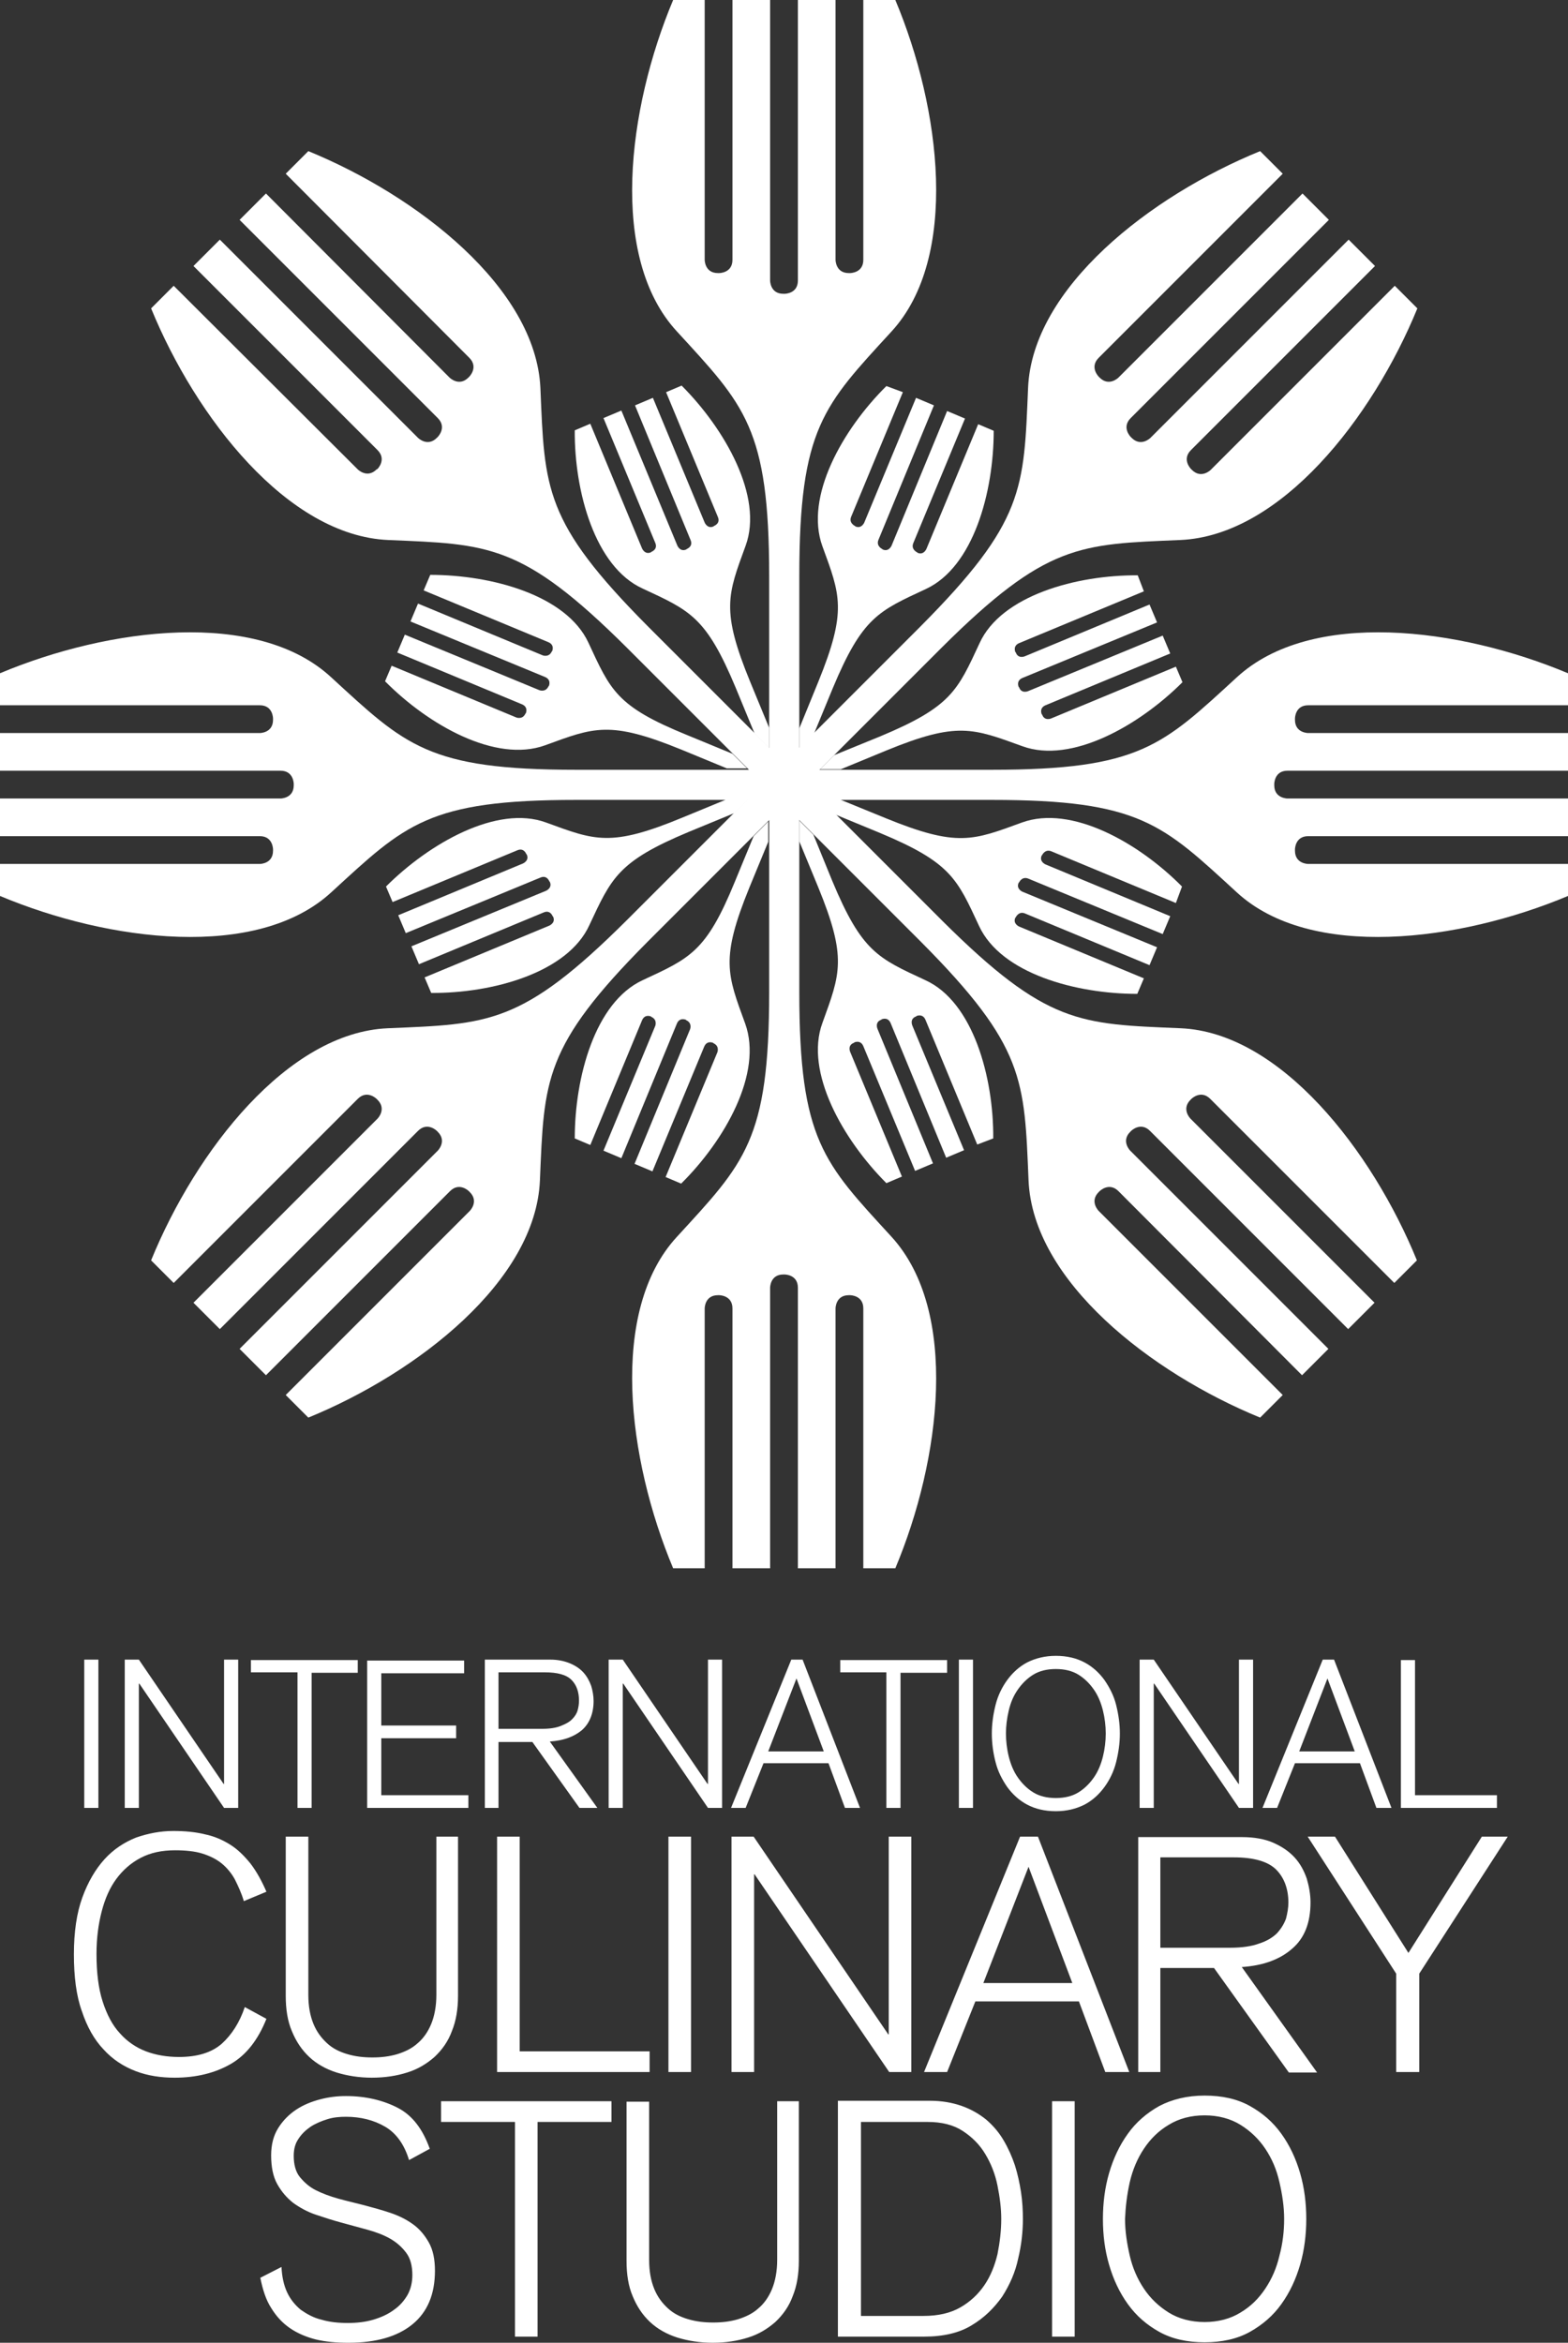
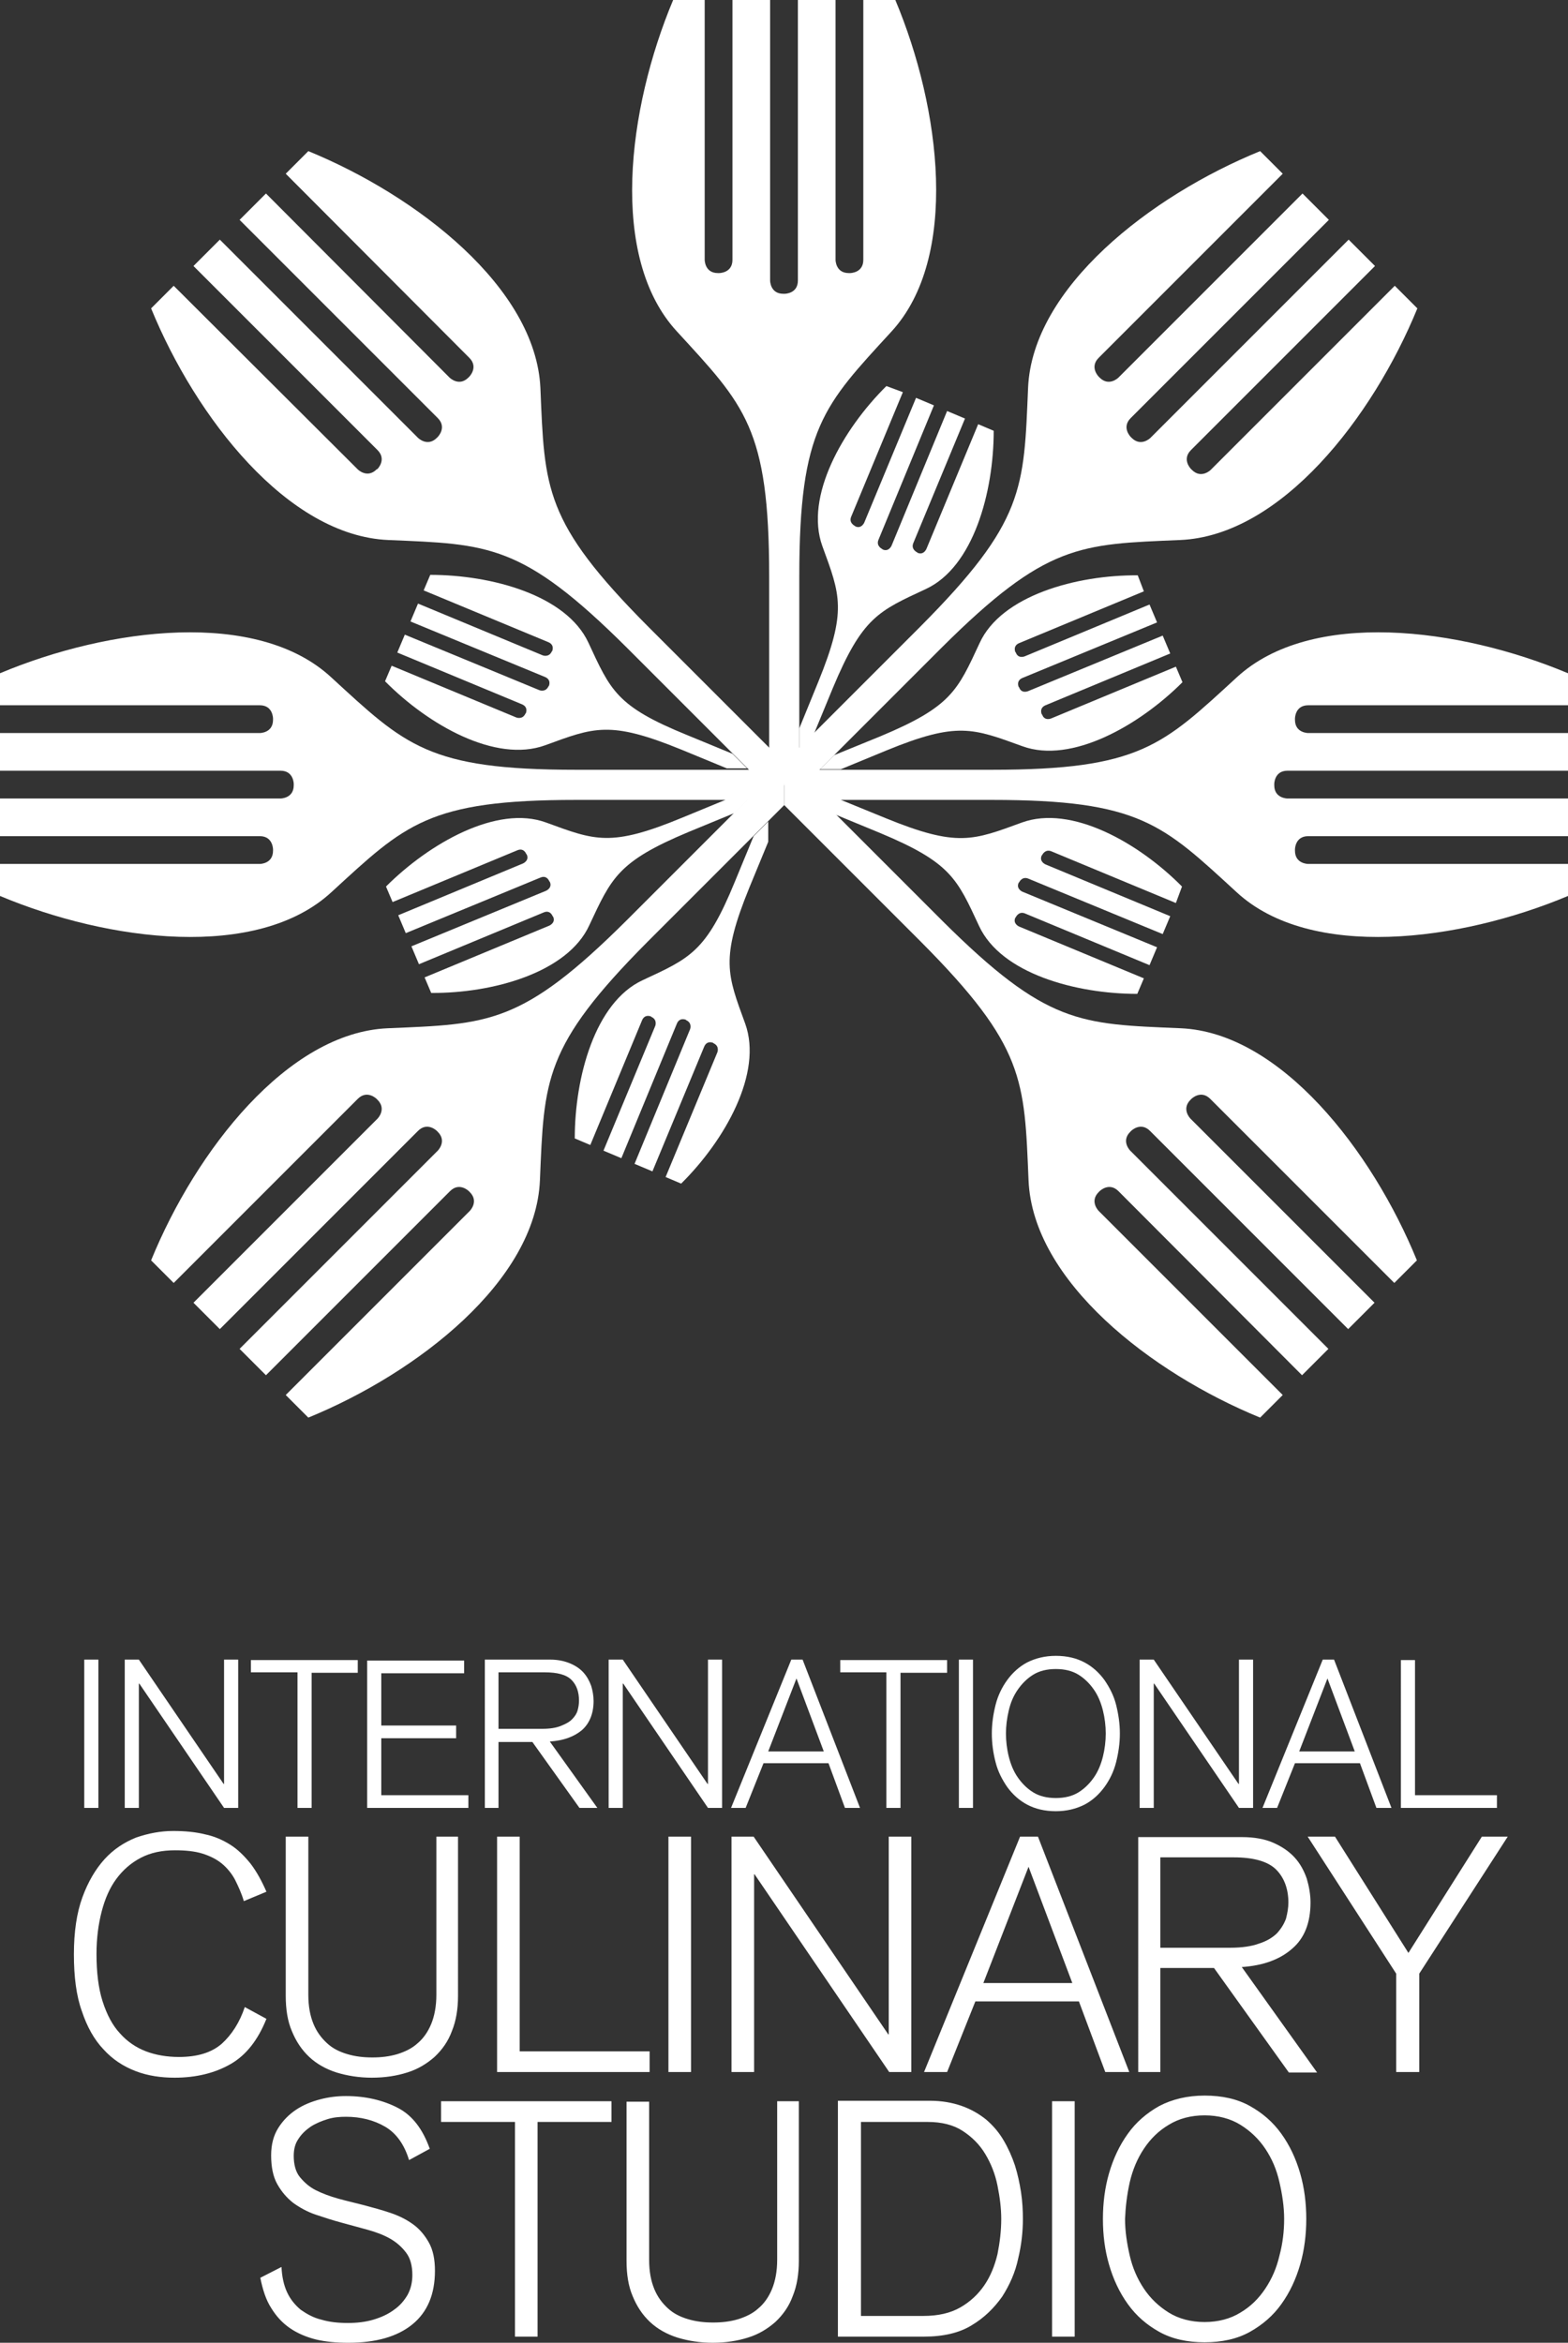
<svg xmlns="http://www.w3.org/2000/svg" version="1.1" x="0px" y="0px" viewBox="0 0 333.1 497.6" style="enable-background:new 0 0 333.1 497.6;" xml:space="preserve">
  <rect x="0" y="0" width="333.1" height="497.6" fill="#333333" stroke="none" />
  <style type="text/css">
	.st0{fill:#FFFFFF;}
</style>
  <g id="Layer_1">
</g>
  <g id="Layer_2">
    <path class="st0" d="M55.3,483.8c0.5,2.5,1.2,4.7,2.3,6.4c1.1,1.8,2.4,3.2,4,4.3c1.6,1.1,3.5,1.9,5.5,2.4c2.1,0.5,4.4,0.7,6.9,0.7   c5.9,0,10.4-1.3,13.6-3.9c3.2-2.6,4.8-6.4,4.8-11.4c0-2.4-0.4-4.4-1.3-6c-0.9-1.6-2-2.9-3.4-3.9c-1.4-1-3-1.8-4.8-2.4   c-1.8-0.6-3.6-1.1-5.5-1.6c-1.9-0.5-3.7-0.9-5.5-1.4c-1.8-0.5-3.4-1.1-4.8-1.8c-1.4-0.7-2.5-1.7-3.4-2.8c-0.9-1.1-1.3-2.7-1.3-4.5   c0-1.4,0.3-2.6,1-3.6c0.7-1.1,1.6-1.9,2.6-2.6c1.1-0.7,2.3-1.2,3.6-1.6c1.3-0.4,2.6-0.5,3.9-0.5c3.1,0,5.9,0.7,8.3,2.1   c2.4,1.4,4.1,3.8,5.1,7.1l4.4-2.4c-1.5-4.2-3.7-7.1-6.8-8.7c-3.1-1.6-6.8-2.5-11-2.5c-1.8,0-3.6,0.2-5.5,0.7   c-1.9,0.5-3.6,1.2-5.1,2.2c-1.5,1-2.8,2.3-3.8,3.9c-1,1.6-1.5,3.5-1.5,5.8c0,2.4,0.4,4.5,1.3,6.1c0.9,1.6,2,2.9,3.4,4   c1.4,1,3,1.9,4.8,2.5c1.8,0.6,3.6,1.2,5.5,1.7c1.8,0.5,3.7,1,5.5,1.5c1.8,0.5,3.4,1.1,4.8,1.9c1.4,0.8,2.5,1.8,3.4,3   c0.9,1.2,1.3,2.8,1.3,4.7c0,1.5-0.3,2.9-1,4.2c-0.7,1.2-1.6,2.3-2.9,3.2c-1.2,0.9-2.7,1.6-4.4,2.1c-1.7,0.5-3.5,0.7-5.4,0.7   c-2.1,0-3.9-0.2-5.6-0.7c-1.7-0.4-3.1-1.2-4.4-2.1c-1.2-1-2.2-2.2-2.9-3.7c-0.7-1.5-1.1-3.3-1.2-5.4L55.3,483.8L55.3,483.8z    M93.7,450.7h15.7v45.6h4.8v-45.6h15.7v-4.4H93.7V450.7L93.7,450.7z M169.9,446.3h-4.8V480c0,2.4-0.4,4.5-1.1,6.2   c-0.7,1.7-1.7,3.1-2.9,4.1c-1.2,1.1-2.7,1.8-4.3,2.3c-1.7,0.5-3.4,0.7-5.3,0.7c-1.9,0-3.6-0.2-5.3-0.7c-1.7-0.5-3.1-1.2-4.3-2.3   c-1.2-1.1-2.2-2.4-2.9-4.1c-0.7-1.7-1.1-3.7-1.1-6.2v-33.6h-4.8v33.8c0,2.9,0.4,5.4,1.3,7.5c0.9,2.2,2.1,4,3.7,5.5   c1.6,1.5,3.6,2.6,5.8,3.3c2.3,0.7,4.8,1.1,7.5,1.1c2.8,0,5.3-0.4,7.5-1.1c2.3-0.7,4.2-1.9,5.8-3.3c1.6-1.5,2.9-3.3,3.7-5.5   c0.9-2.2,1.3-4.7,1.3-7.5V446.3L169.9,446.3z M182.8,450.7h14.3c2.9,0,5.4,0.6,7.4,1.9c2,1.3,3.6,2.9,4.8,4.9   c1.2,2,2.1,4.2,2.6,6.7c0.5,2.5,0.8,4.8,0.8,7.1c0,2.5-0.3,5-0.8,7.5c-0.6,2.5-1.5,4.7-2.8,6.6c-1.3,1.9-3,3.5-5.1,4.7   c-2.1,1.2-4.7,1.8-7.8,1.8h-13.3V450.7L182.8,450.7z M178,496.3h18.3c4.1,0,7.5-0.8,10.1-2.4c2.7-1.6,4.8-3.7,6.5-6.1   c1.6-2.5,2.8-5.2,3.4-8.1c0.7-2.9,1-5.7,1-8.4c0-1.8-0.1-3.7-0.4-5.7c-0.3-1.9-0.7-3.8-1.3-5.7c-0.6-1.8-1.4-3.6-2.4-5.3   c-1-1.7-2.2-3.1-3.7-4.4c-1.5-1.2-3.2-2.2-5.2-2.9c-2-0.7-4.2-1.1-6.8-1.1H178V496.3L178,496.3z M223.5,496.3h4.8v-50h-4.8V496.3   L223.5,496.3z M235.6,481c0.9,3.1,2.2,5.9,4,8.4c1.8,2.5,4,4.4,6.7,5.9c2.7,1.5,5.9,2.2,9.6,2.2c3.7,0,6.9-0.7,9.6-2.2   c2.7-1.5,5-3.5,6.7-5.9c1.8-2.5,3.1-5.3,4-8.4c0.9-3.1,1.3-6.4,1.3-9.7c0-3.3-0.4-6.6-1.3-9.7s-2.2-5.9-4-8.4   c-1.8-2.5-4-4.4-6.7-5.9c-2.7-1.5-5.9-2.2-9.6-2.2c-3.7,0-6.9,0.8-9.6,2.2c-2.7,1.5-5,3.5-6.7,5.9c-1.8,2.5-3.1,5.3-4,8.4   c-0.9,3.1-1.3,6.4-1.3,9.7C234.3,474.7,234.7,477.9,235.6,481L235.6,481z M240,463.5c0.6-2.6,1.6-5,3-7.1c1.4-2.1,3.1-3.8,5.3-5.1   c2.1-1.3,4.7-2,7.6-2c2.9,0,5.5,0.7,7.6,2c2.1,1.3,3.9,3,5.3,5.1c1.4,2.1,2.4,4.4,3,7.1c0.6,2.6,1,5.2,1,7.8c0,2.6-0.3,5.2-1,7.8   c-0.6,2.6-1.6,4.9-3,7c-1.4,2.1-3.1,3.8-5.3,5.1c-2.1,1.3-4.7,2-7.6,2c-2.9,0-5.5-0.7-7.6-2c-2.1-1.3-3.9-3-5.3-5.1   c-1.4-2.1-2.4-4.4-3-7c-0.6-2.6-1-5.2-1-7.8C239.1,468.8,239.4,466.2,240,463.5L240,463.5z" />
    <path class="st0" d="M56.6,401.8c-1-2.3-2.1-4.3-3.4-6c-1.3-1.6-2.7-3-4.3-4c-1.6-1-3.4-1.8-5.4-2.2c-2-0.5-4.3-0.7-6.7-0.7   c-2.7,0-5.3,0.5-7.9,1.4c-2.5,1-4.8,2.5-6.7,4.6c-1.9,2.1-3.5,4.8-4.7,8.1c-1.2,3.3-1.8,7.3-1.8,12.1c0,4.7,0.5,8.8,1.7,12.1   c1.1,3.3,2.6,6,4.6,8.1c1.9,2.1,4.2,3.6,6.8,4.6c2.6,1,5.4,1.4,8.3,1.4c4.6,0,8.6-1,11.9-2.9c3.3-1.9,5.8-5.1,7.6-9.6l-4.6-2.5   c-1.1,3.3-2.8,5.9-4.9,7.8c-2.2,1.9-5.2,2.8-9.1,2.8c-2.5,0-4.9-0.4-7-1.2c-2.1-0.8-4-2.1-5.5-3.8c-1.6-1.7-2.8-4-3.7-6.8   c-0.9-2.8-1.3-6.2-1.3-10.1c0-3.3,0.4-6.3,1.1-9c0.7-2.7,1.7-5,3.1-6.9c1.4-1.9,3.1-3.4,5.2-4.5c2.1-1.1,4.5-1.6,7.3-1.6   c2.2,0,4.2,0.2,5.8,0.7c1.6,0.5,3,1.2,4.1,2.1c1.1,0.9,2.1,2.1,2.8,3.4c0.7,1.4,1.4,2.9,1.9,4.6L56.6,401.8L56.6,401.8z    M97.5,390.1h-4.8v33.6c0,2.4-0.4,4.5-1.1,6.2c-0.7,1.7-1.7,3.1-2.9,4.1c-1.2,1.1-2.7,1.8-4.3,2.3c-1.7,0.5-3.4,0.7-5.3,0.7   c-1.9,0-3.6-0.2-5.3-0.7c-1.7-0.5-3.1-1.2-4.3-2.3c-1.2-1.1-2.2-2.4-2.9-4.1c-0.7-1.7-1.1-3.7-1.1-6.2v-33.6h-4.8v33.8   c0,2.9,0.4,5.4,1.3,7.5c0.9,2.2,2.1,4,3.7,5.5c1.6,1.5,3.6,2.6,5.8,3.3c2.3,0.7,4.8,1.1,7.5,1.1c2.8,0,5.3-0.4,7.5-1.1   c2.3-0.7,4.2-1.9,5.8-3.3c1.6-1.5,2.9-3.3,3.7-5.5c0.9-2.2,1.3-4.7,1.3-7.5V390.1L97.5,390.1z M105.6,440.1H138v-4.4h-27.6v-45.6   h-4.8V440.1L105.6,440.1z M142,440.1h4.8v-50H142V440.1L142,440.1z M155.4,440.1h4.8v-42h0.1l28.6,42h4.7v-50h-4.8v42h-0.1   l-28.6-42h-4.7V440.1L155.4,440.1z M216.7,390.1l-20.4,50h4.9l6-15h22l5.6,15h5.1l-19.4-50H216.7L216.7,390.1z M208.9,421.2   l9.6-24.7l9.3,24.7H208.9L208.9,421.2z M246.5,394.5h15.6c4.3,0,7.3,0.9,9,2.6c1.7,1.7,2.6,4.1,2.6,7c0,1.1-0.2,2.2-0.5,3.4   c-0.4,1.1-1,2.1-1.9,3.1c-0.9,0.9-2.2,1.7-3.8,2.2c-1.6,0.6-3.7,0.9-6.2,0.9h-14.8V394.5L246.5,394.5z M241.7,440.1h4.8V418h11.4   l15.9,22.2h6l-16-22.4c4.5-0.3,8.1-1.6,10.7-3.9c2.6-2.2,3.9-5.5,3.9-9.8c0-1.7-0.3-3.4-0.8-5.1c-0.6-1.7-1.4-3.2-2.6-4.5   c-1.2-1.3-2.7-2.3-4.5-3.1c-1.8-0.8-4.1-1.2-6.6-1.2h-22.1V440.1L241.7,440.1z M296.7,440.1h4.8v-20.9l18.8-29.1h-5.5l-15.6,24.7   l-15.6-24.7h-5.8l18.8,29.1V440.1L296.7,440.1z" />
    <path class="st0" d="M17.9,384h3v-31.5h-3V384L17.9,384z M26.5,384h3v-26.4h0.1l18,26.4h3v-31.5h-3v26.4h-0.1l-18-26.4h-3V384   L26.5,384z M53.3,355.2h9.9V384h3v-28.7H76v-2.7H53.3V355.2L53.3,355.2z M78,384h21.5v-2.7H81v-12.1h15.9v-2.7H81v-11.1h17.6v-2.7   H78V384L78,384z M105.9,355.2h9.8c2.7,0,4.6,0.5,5.7,1.6c1.1,1.1,1.6,2.6,1.6,4.4c0,0.7-0.1,1.4-0.3,2.1c-0.2,0.7-0.6,1.3-1.2,1.9   c-0.6,0.6-1.4,1-2.4,1.4c-1,0.4-2.3,0.6-3.9,0.6h-9.3V355.2L105.9,355.2z M102.9,384h3v-14h7.2l10,14h3.8l-10.1-14.1   c2.9-0.2,5.1-1,6.8-2.4c1.6-1.4,2.5-3.5,2.5-6.2c0-1.1-0.2-2.2-0.5-3.2c-0.4-1.1-0.9-2-1.6-2.8c-0.7-0.8-1.7-1.5-2.9-2   c-1.2-0.5-2.6-0.8-4.2-0.8h-13.9V384L102.9,384z M129.3,384h3v-26.4h0.1l18,26.4h3v-31.5h-3v26.4h-0.1l-18-26.4h-3V384L129.3,384z    M168.1,352.5L155.3,384h3.1l3.8-9.5H176l3.5,9.5h3.2l-12.2-31.5H168.1L168.1,352.5z M163.2,372l6-15.5L175,372H163.2L163.2,372z    M178.4,355.2h9.9V384h3v-28.7h9.9v-2.7h-22.7V355.2L178.4,355.2z M203.7,384h3v-31.5h-3V384L203.7,384z M211.5,374.3   c0.5,2,1.4,3.7,2.5,5.3c1.1,1.5,2.5,2.8,4.2,3.7c1.7,0.9,3.7,1.4,6.1,1.4c2.3,0,4.3-0.5,6.1-1.4c1.7-0.9,3.1-2.2,4.2-3.7   c1.1-1.5,2-3.3,2.5-5.3c0.5-2,0.8-4,0.8-6.1c0-2.1-0.3-4.1-0.8-6.1c-0.5-2-1.4-3.7-2.5-5.3c-1.1-1.5-2.5-2.8-4.2-3.7   c-1.7-0.9-3.7-1.4-6.1-1.4c-2.3,0-4.3,0.5-6.1,1.4c-1.7,0.9-3.1,2.2-4.2,3.7c-1.1,1.5-2,3.3-2.5,5.3c-0.5,2-0.8,4-0.8,6.1   C210.7,370.3,211,372.4,211.5,374.3L211.5,374.3z M214.3,363.3c0.4-1.7,1-3.1,1.9-4.4c0.9-1.3,2-2.4,3.3-3.2   c1.3-0.8,2.9-1.2,4.8-1.2c1.9,0,3.5,0.4,4.8,1.2c1.3,0.8,2.4,1.9,3.3,3.2c0.9,1.3,1.5,2.8,1.9,4.4c0.4,1.6,0.6,3.3,0.6,4.9   c0,1.6-0.2,3.3-0.6,4.9c-0.4,1.6-1,3.1-1.9,4.4c-0.9,1.3-2,2.4-3.3,3.2c-1.3,0.8-2.9,1.2-4.8,1.2c-1.9,0-3.5-0.4-4.8-1.2   c-1.3-0.8-2.4-1.9-3.3-3.2c-0.9-1.3-1.5-2.8-1.9-4.4c-0.4-1.6-0.6-3.3-0.6-4.9C213.7,366.6,213.9,365,214.3,363.3L214.3,363.3z    M242.1,384h3v-26.4h0.1l18,26.4h3v-31.5h-3v26.4h-0.1l-18-26.4h-3V384L242.1,384z M281,352.5L268.2,384h3.1l3.8-9.5h13.8l3.5,9.5   h3.2l-12.2-31.5H281L281,352.5z M276,372l6-15.5l5.8,15.5H276L276,372z M297.6,384H318v-2.7h-17.4v-28.7h-3V384L297.6,384z" />
    <path class="st0" d="M190.2,0h-6.8v55.2c0,2.8-2.8,2.8-2.8,2.8h-0.3c-2.8,0-2.8-2.8-2.8-2.8V0h-8v59.6c0,2.8-2.8,2.8-2.8,2.8h-0.3   c-2.8,0-2.8-2.8-2.8-2.8V0h-8v55.2c0,2.8-2.8,2.8-2.8,2.8h-0.3c-2.8,0-2.8-2.8-2.8-2.8V0H143c-9.7,23.1-13.7,54.7,0.8,70.4   c14.4,15.7,19.6,20.5,19.6,52h0v41l3.1,3.1h0.2l3.1-3.1v-41h0c0-31.5,5.2-36.3,19.6-52C203.8,54.7,199.9,23.1,190.2,0L190.2,0z" />
-     <path class="st0" d="M158.4,115.9c3.8-10.4-4.4-24.8-13.6-34l-3.3,1.4l11,26.5c0.6,1.4-0.8,1.9-0.8,1.9l-0.1,0.1   c-1.3,0.6-1.9-0.8-1.9-0.8l-11-26.5l-3.8,1.6l11.8,28.6c0.6,1.4-0.8,1.9-0.8,1.9l-0.1,0.1c-1.3,0.6-1.9-0.8-1.9-0.8L132,87.2   l-3.8,1.6l11,26.5c0.6,1.4-0.8,1.9-0.8,1.9l-0.1,0.1c-1.3,0.6-1.9-0.8-1.9-0.8l-11-26.5l-3.3,1.4c-0.1,13,4.3,29,14.4,33.6   c10.1,4.7,13.5,6,19.8,21.1l0,0l4,9.7l3.1,3.1v-4.3l-4-9.7l0,0C153.1,129.6,154.6,126.3,158.4,115.9L158.4,115.9z" />
    <path class="st0" d="M125,136.5c-4.7-10.1-20.6-14.4-33.6-14.4l-1.4,3.3l26.5,11c1.4,0.6,0.8,1.9,0.8,1.9l-0.1,0.1   c-0.6,1.3-1.9,0.8-1.9,0.8l-26.5-11l-1.6,3.8l28.6,11.8c1.4,0.6,0.8,1.9,0.8,1.9l-0.1,0.1c-0.6,1.3-1.9,0.8-1.9,0.8l-28.6-11.8   l-1.6,3.8l26.5,11c1.4,0.6,0.8,1.9,0.8,1.9l-0.1,0.1c-0.6,1.3-1.9,0.8-1.9,0.8l-26.5-11l-1.4,3.3c9.2,9.3,23.5,17.4,34,13.6   c10.4-3.8,13.7-5.3,28.9,0.9l0,0l9.7,4h4.3l-3.1-3.1l-9.7-4l0,0C130.9,150,129.7,146.6,125,136.5L125,136.5z" />
    <path class="st0" d="M116,174.7c-10.4-3.8-24.8,4.4-34,13.6l1.4,3.3l26.5-11c1.4-0.6,1.9,0.8,1.9,0.8l0.1,0.1   c0.6,1.3-0.8,1.9-0.8,1.9l-26.5,11l1.6,3.8l28.6-11.8c1.4-0.6,1.9,0.8,1.9,0.8l0.1,0.1c0.6,1.3-0.8,1.9-0.8,1.9l-28.6,11.8l1.6,3.8   l26.5-11c1.4-0.6,1.9,0.8,1.9,0.8l0.1,0.1c0.6,1.3-0.8,1.9-0.8,1.9l-26.5,11l1.4,3.3c13,0.1,29-4.3,33.6-14.4   c4.7-10,6-13.5,21.1-19.8l0,0l9.7-4l3.1-3.1h-4.3l-9.7,4l0,0C129.7,180,126.4,178.5,116,174.7L116,174.7z" />
    <path class="st0" d="M136.5,208.2c-10.1,4.7-14.4,20.6-14.4,33.6l3.3,1.4l11-26.5c0.6-1.4,1.9-0.8,1.9-0.8l0.1,0.1   c1.3,0.6,0.8,1.9,0.8,1.9l-11,26.5l3.8,1.6l11.8-28.6c0.6-1.4,1.9-0.8,1.9-0.8l0.1,0.1c1.3,0.6,0.8,1.9,0.8,1.9l-11.8,28.6l3.8,1.6   l11-26.5c0.6-1.4,1.9-0.8,1.9-0.8l0.1,0.1c1.3,0.6,0.8,1.9,0.8,1.9l-11,26.5l3.3,1.4c9.3-9.2,17.4-23.5,13.6-34   c-3.8-10.4-5.3-13.7,0.9-28.9l0,0l4-9.7v-4.3l-3.1,3.1l-4,9.7l0,0C150,202.2,146.6,203.5,136.5,208.2L136.5,208.2z" />
    <path class="st0" d="M0,143v6.8h55.2c2.8,0,2.8,2.8,2.8,2.8v0.3c0,2.8-2.8,2.8-2.8,2.8H0v8h59.6c2.8,0,2.8,2.8,2.8,2.8v0.3   c0,2.8-2.8,2.8-2.8,2.8H0v8h55.2c2.8,0,2.8,2.8,2.8,2.8v0.3c0,2.8-2.8,2.8-2.8,2.8H0v6.8c23.1,9.7,54.7,13.7,70.4-0.8   c15.7-14.4,20.5-19.6,52-19.6v0h41l3.1-3.1v-0.2l-3.1-3.1h-41v0c-31.5,0-36.3-5.2-52-19.6C54.7,129.3,23.1,133.3,0,143L0,143z" />
-     <path class="st0" d="M190.2,333.1h-6.8v-55.2c0-2.8-2.8-2.8-2.8-2.8h-0.3c-2.8,0-2.8,2.8-2.8,2.8v55.2h-8v-59.6   c0-2.8-2.8-2.8-2.8-2.8h-0.3c-2.8,0-2.8,2.8-2.8,2.8v59.6h-8v-55.2c0-2.8-2.8-2.8-2.8-2.8h-0.3c-2.8,0-2.8,2.8-2.8,2.8v55.2H143   c-9.7-23.1-13.7-54.7,0.8-70.4c14.4-15.7,19.6-20.5,19.6-52h0v-41l3.1-3.1h0.2l3.1,3.1v41h0c0,31.5,5.2,36.3,19.6,52   C203.8,278.5,199.9,310,190.2,333.1L190.2,333.1z" />
-     <path class="st0" d="M211,241.8c0.1-13-4.3-29-14.4-33.6c-10.1-4.7-13.5-6-19.8-21.1l0,0l-4-9.8l-3-3v4.4l4,9.7l0,0   c6.2,15.1,4.7,18.4,0.9,28.9c-3.8,10.4,4.4,24.8,13.6,34l3.3-1.4l-11-26.5c0,0-0.6-1.4,0.8-1.9l0.1-0.1c0,0,1.3-0.6,1.9,0.8   l11,26.5l3.8-1.6l-11.8-28.6c0,0-0.6-1.4,0.8-1.9l0.1-0.1c0,0,1.3-0.6,1.9,0.8l11.8,28.6l3.8-1.6l-11-26.5c0,0-0.6-1.4,0.8-1.9   l0.1-0.1c0,0,1.3-0.6,1.9,0.8l11,26.5L211,241.8L211,241.8z" />
    <path class="st0" d="M251.1,188.3c-9.2-9.3-23.5-17.4-34-13.6c-10.4,3.8-13.7,5.3-28.9-0.9l0,0l-9.8-4h-4.3l3.1,3.1l9.7,4l0,0   c15.1,6.3,16.4,9.7,21.1,19.8c4.7,10.1,20.6,14.4,33.6,14.4l1.4-3.3l-26.5-11c0,0-1.4-0.6-0.8-1.9l0.1-0.1c0,0,0.6-1.3,1.9-0.8   l26.5,11l1.6-3.8l-28.6-11.8c0,0-1.4-0.6-0.8-1.9l0.1-0.1c0,0,0.6-1.3,1.9-0.8l28.6,11.8l1.6-3.8l-26.5-11c0,0-1.4-0.6-0.8-1.9   l0.1-0.1c0,0,0.6-1.3,1.9-0.8l26.5,11L251.1,188.3L251.1,188.3z" />
    <path class="st0" d="M241.7,122.2c-13-0.1-29,4.3-33.6,14.4c-4.7,10.1-6,13.5-21.1,19.8l0,0l-9.8,4l-3,3l4.4,0l9.7-4l0,0   c15.1-6.2,18.4-4.7,28.9-0.9c10.4,3.8,24.8-4.4,34-13.6l-1.4-3.3l-26.5,11c0,0-1.4,0.6-1.9-0.8l-0.1-0.1c0,0-0.6-1.3,0.8-1.9   l26.5-11l-1.6-3.8l-28.6,11.8c0,0-1.4,0.6-1.9-0.8l-0.1-0.1c0,0-0.6-1.3,0.8-1.9l28.6-11.8l-1.6-3.8l-26.5,11c0,0-1.4,0.6-1.9-0.8   l-0.1-0.1c0,0-0.6-1.3,0.8-1.9l26.5-11L241.7,122.2L241.7,122.2z" />
    <path class="st0" d="M188.3,82c-9.3,9.2-17.4,23.5-13.6,34c3.8,10.4,5.3,13.7-0.9,28.9l0,0l-4,9.8v4.3l3.1-3.1l4-9.7l0,0   c6.3-15.1,9.7-16.4,19.8-21.1c10.1-4.7,14.4-20.6,14.4-33.6l-3.3-1.4l-11,26.5c0,0-0.6,1.4-1.9,0.8l-0.1-0.1c0,0-1.3-0.6-0.8-1.9   l11-26.5l-3.8-1.6l-11.8,28.6c0,0-0.6,1.4-1.9,0.8l-0.1-0.1c0,0-1.3-0.6-0.8-1.9l11.8-28.6l-3.8-1.6l-11,26.5c0,0-0.6,1.4-1.9,0.8   l-0.1-0.1c0,0-1.3-0.6-0.8-1.9l11-26.5L188.3,82L188.3,82z" />
    <path class="st0" d="M333.1,143v6.8h-55.2c-2.8,0-2.8,2.8-2.8,2.8v0.3c0,2.8,2.8,2.8,2.8,2.8h55.2v8h-59.6c-2.8,0-2.8,2.8-2.8,2.8   v0.3c0,2.8,2.8,2.8,2.8,2.8h59.6v8h-55.2c-2.8,0-2.8,2.8-2.8,2.8v0.3c0,2.8,2.8,2.8,2.8,2.8h55.2v6.8c-23.1,9.7-54.7,13.7-70.4-0.8   c-15.7-14.4-20.5-19.6-52-19.6v0h-41l-3.1-3.1v-0.2l3.1-3.1h41v0c31.5,0,36.3-5.2,52-19.6C278.5,129.3,310,133.3,333.1,143   L333.1,143z" />
    <path class="st0" d="M65.5,32.1l-4.8,4.8L99.7,76c2,2,0,4,0,4l-0.2,0.2c-2,2-4,0-4,0L56.5,41.1l-5.6,5.6L93,88.8c2,2,0,4,0,4   L92.8,93c-2,2-4,0-4,0L46.7,50.9l-5.6,5.6l39.1,39.1c2,2,0,4,0,4L80,99.7c-2,2-4,0-4,0L36.9,60.7l-4.8,4.8   c9.5,23.2,29,48.3,50.4,49.2c21.3,0.9,28.4,0.7,50.7,22.9l0,0l29,29h4.4l0.1-0.1v-4.4l-29-29l0,0c-22.2-22.3-22-29.3-22.9-50.7   C113.8,61.1,88.7,41.6,65.5,32.1L65.5,32.1z" />
    <path class="st0" d="M32.1,267.7l4.8,4.8L76,233.4c2-2,4,0,4,0l0.2,0.2c2,2,0,4,0,4l-39.1,39.1l5.6,5.6l42.1-42.1c2-2,4,0,4,0   l0.2,0.2c2,2,0,4,0,4l-42.1,42.1l5.6,5.6L95.6,253c2-2,4,0,4,0l0.2,0.2c2,2,0,4,0,4l-39.1,39.1l4.8,4.8c23.2-9.5,48.3-29,49.2-50.4   c0.9-21.3,0.7-28.4,22.9-50.7l0,0l29-29v-4.4l-0.1-0.1h-4.4l-29,29l0,0c-22.3,22.2-29.3,22-50.7,22.9   C61.1,219.3,41.6,244.4,32.1,267.7L32.1,267.7z" />
    <path class="st0" d="M301,267.7l-4.8,4.8l-39.1-39.1c-2-2-4,0-4,0l-0.2,0.2c-2,2,0,4,0,4l39.1,39.1l-5.6,5.6l-42.1-42.1   c-2-2-4,0-4,0l-0.2,0.2c-2,2,0,4,0,4l42.1,42.1l-5.6,5.6L237.6,253c-2-2-4,0-4,0l-0.2,0.2c-2,2,0,4,0,4l39.1,39.1l-4.8,4.8   c-23.2-9.5-48.3-29-49.2-50.4c-0.9-21.3-0.7-28.4-22.9-50.7l0,0l-29-29v-4.4l0.1-0.1h4.4l29,29l0,0c22.3,22.2,29.3,22,50.7,22.9   C272,219.3,291.5,244.4,301,267.7L301,267.7z" />
    <path class="st0" d="M267.7,32.1l4.8,4.8L233.4,76c-2,2,0,4,0,4l0.2,0.2c2,2,4,0,4,0l39.1-39.1l5.6,5.6l-42.1,42.1c-2,2,0,4,0,4   l0.2,0.2c2,2,4,0,4,0l42.1-42.1l5.6,5.6L253,95.6c-2,2,0,4,0,4l0.2,0.2c2,2,4,0,4,0l39.1-39.1l4.8,4.8c-9.5,23.2-29,48.3-50.4,49.2   c-21.3,0.9-28.4,0.7-50.7,22.9l0,0l-29,29h-4.4l-0.1-0.1v-4.4l29-29l0,0c22.2-22.3,22-29.3,22.9-50.7   C219.3,61.1,244.4,41.6,267.7,32.1L267.7,32.1z" />
  </g>
</svg>